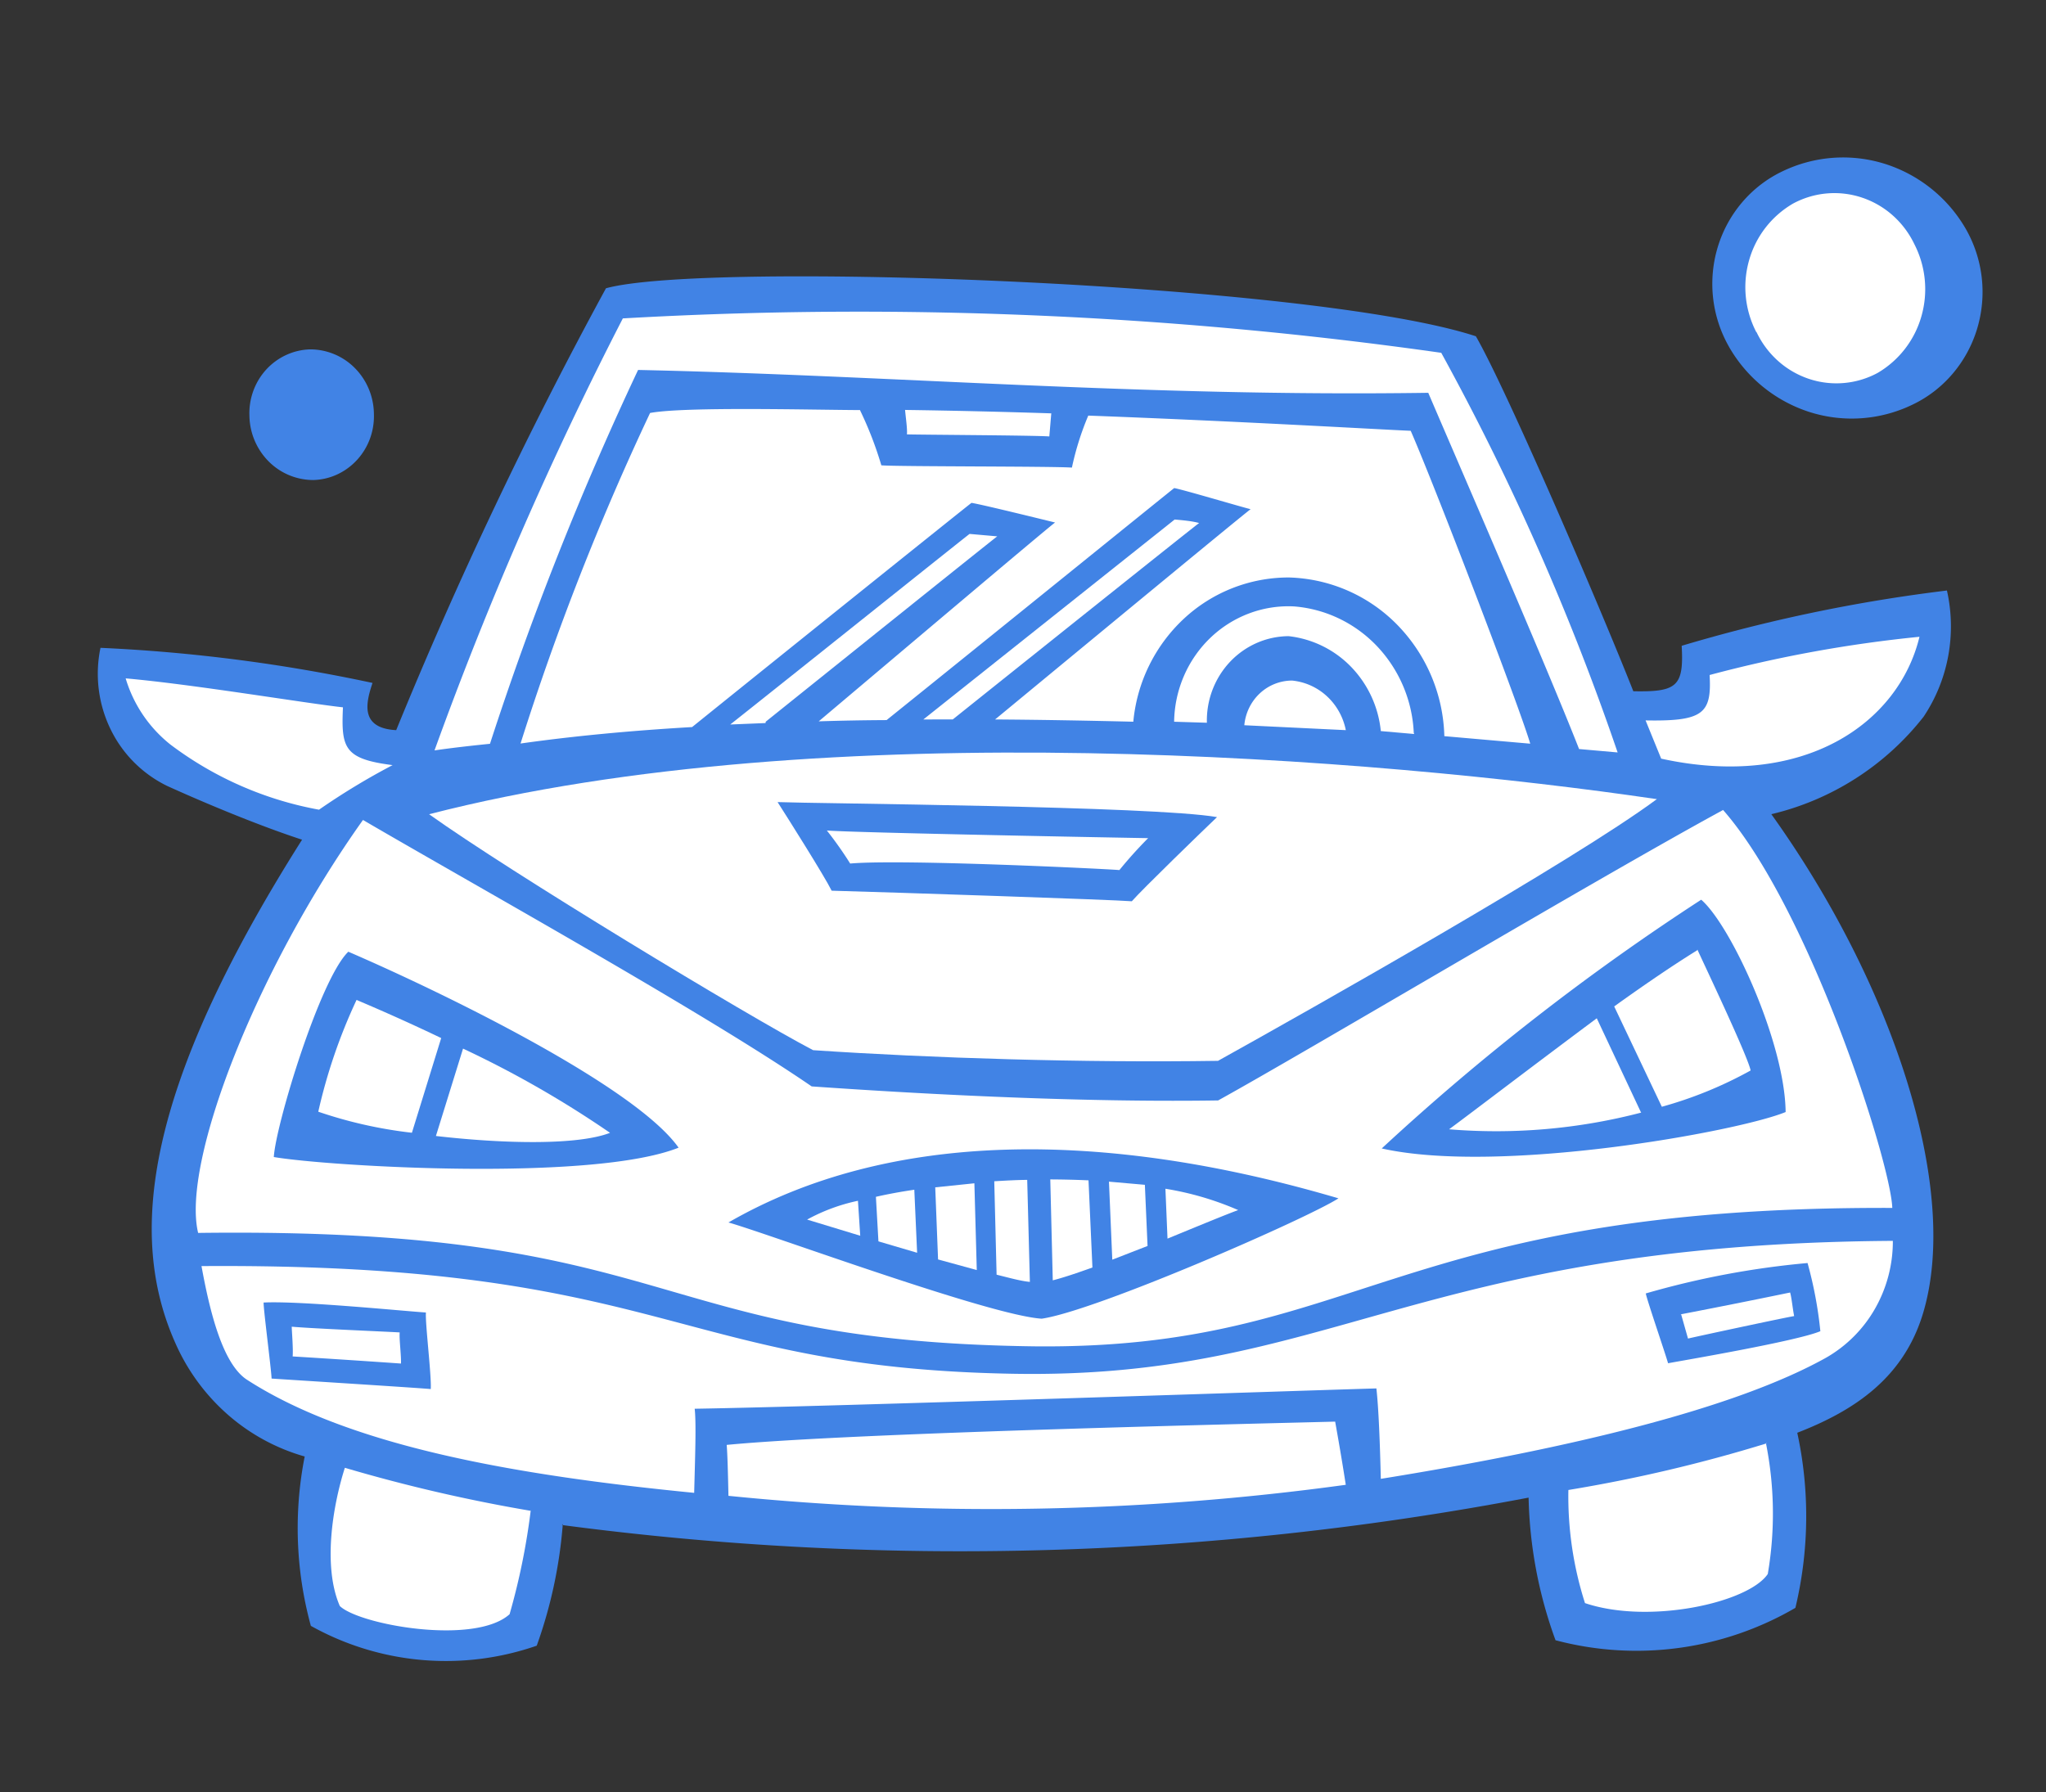
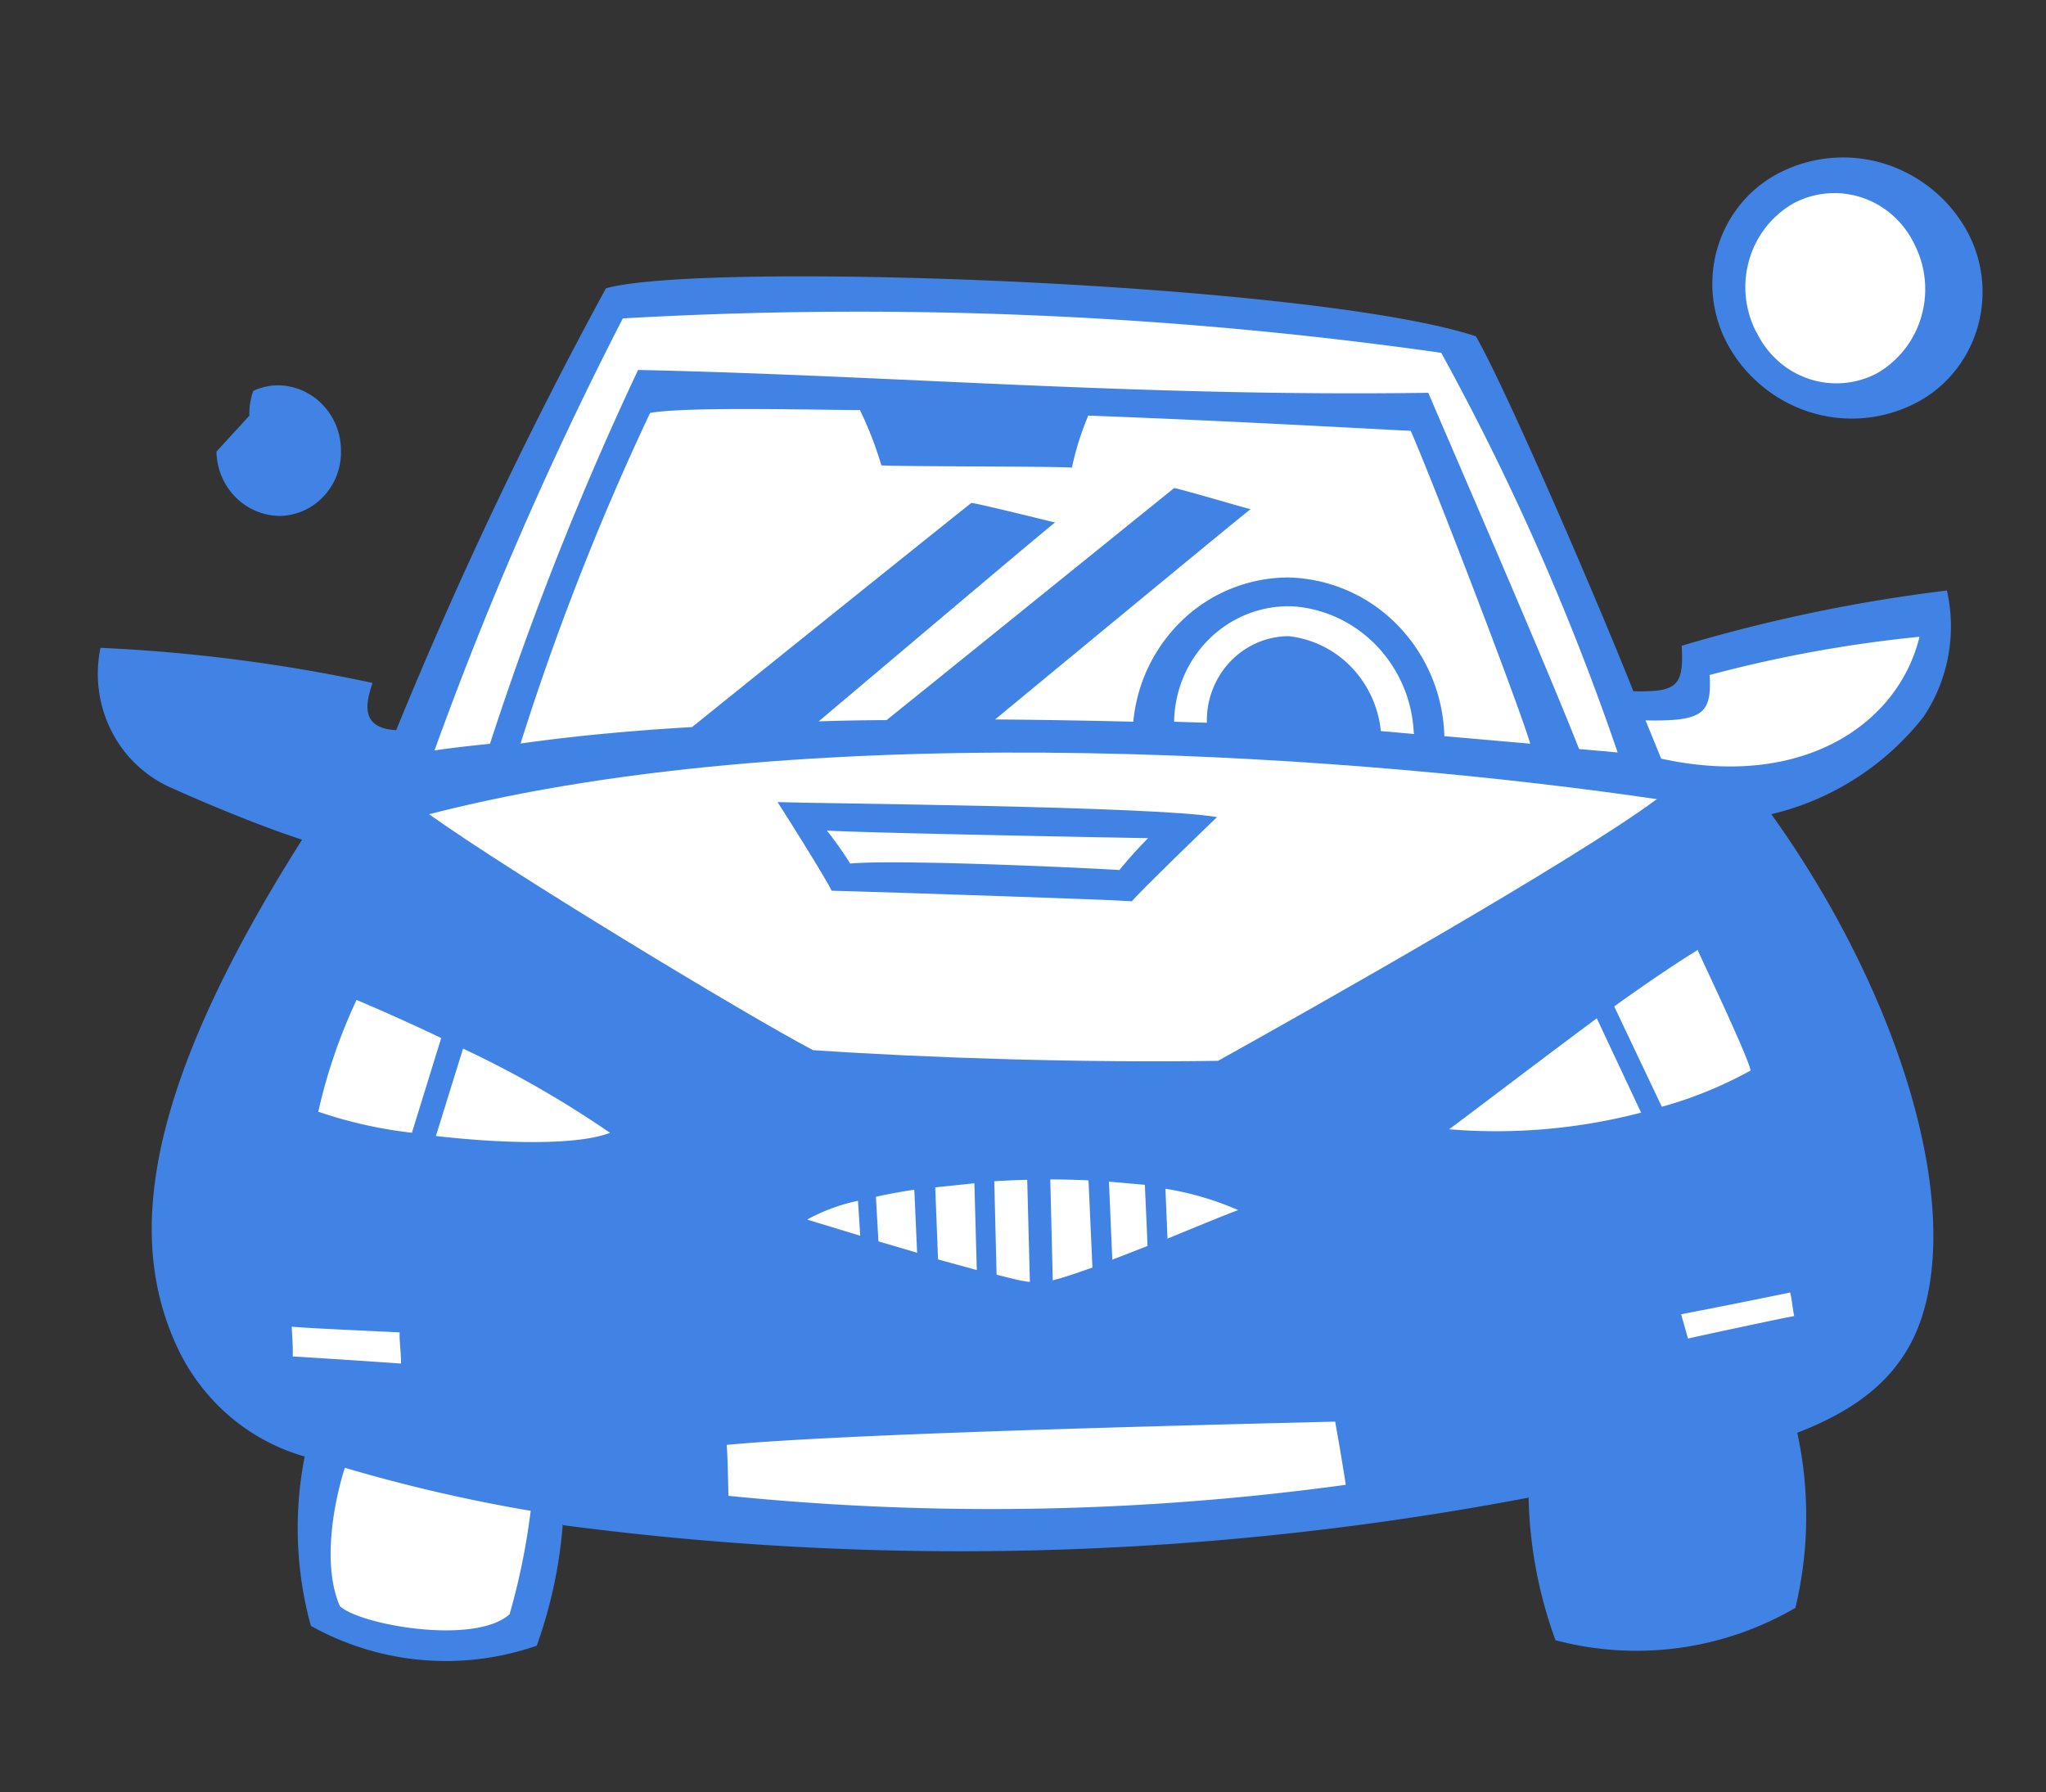
<svg xmlns="http://www.w3.org/2000/svg" width="105" height="92" fill="none" viewBox="0 0 105 92">
  <rect x="0" y="0" width="105" height="92" fill="#333333" stroke="none" />
  <path fill="#4183E5" fill-rule="evenodd" d="M28.883 78.225a23.88 23.88 0 0 1-1.338 6.245 14.208 14.208 0 0 1-11.592-1.018 18.975 18.975 0 0 1-.316-8.693 10.206 10.206 0 0 1-3.945-2.147 10.525 10.525 0 0 1-2.686-3.66c-2.48-5.537-1.58-13.096 6.496-25.852-2.24-.731-5.018-1.894-6.925-2.76a6.285 6.285 0 0 1-2.914-2.934 6.51 6.51 0 0 1-.506-4.154c4.693.211 9.362.814 13.96 1.801-.305.933-.715 2.323 1.216 2.424a226.505 226.505 0 0 1 10.765-22.68c5.134-1.415 36.245-.29 44.643 2.463 1.623 2.817 6.536 14.286 8.08 18.22 2.23.044 2.602-.238 2.482-2.333a82.167 82.167 0 0 1 13.613-2.837 8.4 8.4 0 0 1 .065 3.367 8.311 8.311 0 0 1-1.262 3.11 14.033 14.033 0 0 1-7.815 5.004c6.217 8.677 9.745 19.27 7.763 25.692-1.007 3.244-3.487 4.918-6.432 6.058.644 2.963.61 6.039-.096 8.987a16.197 16.197 0 0 1-12.31 1.662 22.687 22.687 0 0 1-1.382-7.32 155.81 155.81 0 0 1-49.608 1.406l.044-.051Z" clip-rule="evenodd" />
  <path fill="#fff" fill-rule="evenodd" d="M44.13 21.044c.443.913.811 1.863 1.1 2.84.81.07 8.797.045 9.78.117.195-.915.476-1.809.84-2.669 7.88.294 15.067.72 16.547.78 1.246 2.853 5.594 14.204 6.134 16.06l-4.408-.386a8.49 8.49 0 0 0-2.403-5.702 8.086 8.086 0 0 0-5.57-2.443 7.888 7.888 0 0 0-5.393 2.116 8.273 8.273 0 0 0-2.596 5.287c-2.35-.056-4.727-.1-7.093-.116 5.043-4.164 12.86-10.622 13.114-10.792-.459-.109-3.46-1.003-3.922-1.084-.272.209-9.84 7.953-14.76 11.909-1.177.006-2.343.027-3.483.064 4.49-3.788 11.831-10 12.13-10.206-.538-.13-3.71-.915-4.29-1.008-.343.258-9.906 7.934-14.338 11.508-3.2.185-6.18.472-8.805.845a135.242 135.242 0 0 1 6.648-16.967c1.807-.335 8.387-.156 10.82-.148l-.053-.005Z" clip-rule="evenodd" />
  <path fill="#fff" fill-rule="evenodd" d="m72.576 37.675-1.713-.15a5.522 5.522 0 0 0-1.523-3.294 5.278 5.278 0 0 0-3.206-1.578A4.137 4.137 0 0 0 64.5 33a4.226 4.226 0 0 0-1.375.97c-.39.414-.697.904-.901 1.44a4.429 4.429 0 0 0-.287 1.687l-1.681-.052a6.14 6.14 0 0 1 .5-2.342 6.013 6.013 0 0 1 1.351-1.956 5.843 5.843 0 0 1 1.99-1.259 5.733 5.733 0 0 1 2.312-.362c1.62.128 3.14.858 4.27 2.053a6.915 6.915 0 0 1 1.875 4.438l.022.057Z" clip-rule="evenodd" />
-   <path fill="#fff" fill-rule="evenodd" d="m69.067 37.477-5.209-.252c.057-.626.34-1.209.793-1.633a2.433 2.433 0 0 1 1.66-.66 3.082 3.082 0 0 1 1.787.806c.496.458.836 1.068.969 1.739ZM39.29 37.113l-1.813.074c2.794-2.21 11.982-9.562 12.282-9.782l1.42.125c-.27.195-8.17 6.536-11.884 9.515l-.006.068ZM48.911 36.925l-1.525.004 12.897-10.263c.425.037.876.077 1.256.179-.228.158-8.269 6.583-12.641 10.08h.013ZM46.488 21.042c2.419.034 4.955.092 7.463.175-.03.368-.07.83-.1 1.185-.65-.057-6.773-.087-7.307-.107.025-.3-.062-.856-.096-1.256l.04.003ZM6.45 34.82c3.452.303 9.255 1.279 11.15 1.486-.093 2.076.047 2.65 2.548 2.966a35.606 35.606 0 0 0-3.776 2.288 18.015 18.015 0 0 1-7.625-3.343 6.834 6.834 0 0 1-2.298-3.397ZM90.628 74.077c.442 2.212.474 4.489.094 6.713-.993 1.476-6.09 2.605-9.381 1.494a17.976 17.976 0 0 1-.852-5.806A76.812 76.812 0 0 0 90.68 74.08l-.053-.004Z" clip-rule="evenodd" />
  <path fill="#fff" fill-rule="evenodd" d="M25.15 38.177c-1.012.103-1.971.211-2.851.34a188.3 188.3 0 0 1 9.665-22.174c14.023-.8 28.089-.21 42 1.766a129.48 129.48 0 0 1 9.052 20.512l-1.978-.174c-1.709-4.36-6.622-15.664-7.74-18.285-14.732.215-27.52-.893-40.552-1.173a163.285 163.285 0 0 0-7.596 19.175v.013Z" clip-rule="evenodd" />
  <path fill="#fff" fill-rule="evenodd" d="M85.033 41.015c-4.278 3.176-17.755 10.783-22.525 13.436-6.937.104-14.702-.138-20.78-.548-3.37-1.763-15.58-9.156-19.707-12.11 20.328-5.236 48.834-2.858 62.933-.785l.08.007Zm-45.116.155c1.8.075 19.338.202 22.54.771-.712.678-3.84 3.708-4.373 4.32-.917-.08-12.228-.456-15.404-.543-.366-.745-2.291-3.794-2.776-4.55l.013.002Z" clip-rule="evenodd" />
  <path fill="#fff" fill-rule="evenodd" d="M42.408 42.626c1.328.117 15.792.385 16.514.394a22.18 22.18 0 0 0-1.475 1.639c-.717-.063-11.188-.57-13.816-.335a19.173 19.173 0 0 0-1.196-1.695l-.027-.003ZM98.507 32.685a67.42 67.42 0 0 0-10.77 1.962c.114 1.985-.334 2.384-3.286 2.33l.8 1.963c7.342 1.605 12.191-1.837 13.256-6.255Z" clip-rule="evenodd" />
-   <path fill="#fff" fill-rule="evenodd" d="M88.403 41.546C92.85 46.585 97.028 59.648 97.112 62c-25.728-.09-27.36 7.28-44.04 7.105-20.04-.264-18.078-6.139-42.904-5.822-.863-3.586 2.945-13.453 8.46-21.196 5.714 3.34 17.512 9.887 23.027 13.676 6.13.428 13.936.825 20.86.72 4.501-2.485 19.508-11.424 25.912-14.907l-.025-.03ZM17.876 48.85c-1.454 1.395-3.726 8.888-3.824 10.538 2.81.48 16.345 1.284 20.773-.48C32.6 55.763 22.859 51 17.876 48.85Zm69.43-2.669c1.534 1.328 4.295 7.343 4.332 10.898-2.479 1.016-14.702 3.22-20.728 1.869A121.39 121.39 0 0 1 87.306 46.18ZM37.38 62.75c8.25-4.76 19.248-4.796 31.31-1.242-1.611 1.038-12.413 5.767-15.23 6.178-2.661-.165-13.807-4.283-16.053-4.933l-.027-.002Z" clip-rule="evenodd" />
  <path fill="#fff" fill-rule="evenodd" d="M84.243 57.103a29.447 29.447 0 0 1-9.877.861c.84-.612 4.284-3.244 7.58-5.697l2.27 4.834.027.002ZM87.11 48.741c.384.843 2.602 5.508 2.731 6.205a20.852 20.852 0 0 1-4.556 1.862l-2.445-5.15c1.565-1.125 3.083-2.157 4.253-2.877l.017-.04ZM59.809 61.016a15.55 15.55 0 0 1 3.734 1.095c-.58.21-2.007.798-3.627 1.465l-.107-2.56ZM56.908 60.652l1.846.162.138 3.139-1.81.704-.172-4.032-.002.027ZM53.9 60.537c.66.003 1.314.019 1.962.048l.201 4.474c-.772.276-1.474.516-2.035.658l-.128-5.18ZM51.025 60.632c.564-.033 1.129-.066 1.691-.071l.137 5.236c-.451-.04-1.026-.2-1.708-.37l-.12-4.795ZM47.995 60.944l2.01-.208.123 4.453-1.987-.544-.145-3.701ZM44.952 61.43c.613-.139 1.265-.26 1.97-.363l.144 3.235-1.985-.585-.13-2.288ZM41.42 62.599a9.458 9.458 0 0 1 2.61-.965l.117 1.794-2.727-.83Z" clip-rule="evenodd" />
-   <path fill="#fff" fill-rule="evenodd" d="M97.14 63.677a6.963 6.963 0 0 1-.908 3.483 6.746 6.746 0 0 1-2.51 2.524c-4.687 2.62-13.11 4.65-22.859 6.222-.045-1.856-.112-3.617-.227-4.641-3.54.1-28.1.934-34.985 1.043.085.748.021 2.47-.026 4.317-9.181-.902-17.644-2.385-22.937-5.797-1.27-.81-1.925-3.529-2.347-5.842 23.85-.17 24.23 5.198 41.552 5.525 16.425.317 20.714-6.656 45.246-6.82v-.014ZM84.46 66.39a43.924 43.924 0 0 1 8.303-1.561c.318 1.144.538 2.315.657 3.499-1.206.511-7.068 1.505-7.815 1.645-.166-.577-1.07-3.206-1.145-3.583Zm-70.931.467c1.854-.098 7.412.458 8.33.511-.045.545.291 3.234.247 3.93-.903-.08-7.423-.487-8.168-.539-.03-.592-.415-3.519-.41-3.902Z" clip-rule="evenodd" />
  <path fill="#fff" fill-rule="evenodd" d="M69.065 76.212a133.936 133.936 0 0 1-31.681.566c-.024-1.154-.05-2.13-.09-2.614 6.621-.639 28.022-1.106 31.226-1.195.155.864.354 2.006.545 3.243ZM27.244 77.466a34.58 34.58 0 0 1-1.092 5.389c-1.794 1.611-7.723.542-8.713-.422-.875-2.01-.375-5.106.259-7.094a82.432 82.432 0 0 0 9.54 2.209l.006-.082ZM14.972 68.097c1.156.101 4.941.255 5.54.294-.03.354.08 1.131.067 1.597a647.6 647.6 0 0 0-5.56-.365c.033-.395-.042-1.265-.047-1.526ZM22.371 58.308c3.445.398 7.263.487 8.936-.162a53.168 53.168 0 0 0-7.544-4.323l-1.392 4.485ZM18.298 51.325a27.968 27.968 0 0 0-1.964 5.737c1.56.533 3.17.895 4.805 1.08l1.503-4.86a101.718 101.718 0 0 0-4.344-1.957ZM86.237 67.466a420.76 420.76 0 0 0 5.632-1.124c.082.295.13.834.206 1.21-.502.08-5.078 1.063-5.447 1.154l-.351-1.237-.04-.003Z" clip-rule="evenodd" />
  <path fill="#4183E5" fill-rule="evenodd" d="M88.742 17.817a6.52 6.52 0 0 1-.59-5.127 6.415 6.415 0 0 1 1.253-2.304c.57-.67 1.27-1.21 2.057-1.586a7.166 7.166 0 0 1 5.268-.39 7.361 7.361 0 0 1 4.156 3.342 6.531 6.531 0 0 1 .578 5.127 6.426 6.426 0 0 1-1.255 2.304c-.57.67-1.27 1.21-2.057 1.585a7.152 7.152 0 0 1-5.261.389 7.348 7.348 0 0 1-4.15-3.34Z" clip-rule="evenodd" />
  <path fill="#fff" fill-rule="evenodd" d="M90.13 17.043a5.029 5.029 0 0 1-.365-3.69 4.899 4.899 0 0 1 2.254-2.904 4.465 4.465 0 0 1 3.548-.303 4.542 4.542 0 0 1 1.58.921c.46.412.836.915 1.104 1.479a5.058 5.058 0 0 1 .355 3.688 4.927 4.927 0 0 1-2.244 2.906 4.453 4.453 0 0 1-3.542.302 4.53 4.53 0 0 1-1.575-.92 4.66 4.66 0 0 1-1.101-1.477l-.014-.002Z" clip-rule="evenodd" />
-   <path fill="#4183E5" fill-rule="evenodd" d="M12.8 21.335a3.353 3.353 0 0 1 .201-1.274c.149-.407.375-.78.665-1.096.29-.316.64-.57 1.026-.747a3.133 3.133 0 0 1 1.228-.285 3.224 3.224 0 0 1 2.296.964c.612.619.961 1.46.973 2.34.015.433-.052.865-.2 1.271a3.293 3.293 0 0 1-.662 1.094c-.289.317-.636.571-1.021.75a3.133 3.133 0 0 1-1.224.287 3.237 3.237 0 0 1-2.302-.963 3.402 3.402 0 0 1-.98-2.341Z" clip-rule="evenodd" />
+   <path fill="#4183E5" fill-rule="evenodd" d="M12.8 21.335a3.353 3.353 0 0 1 .201-1.274a3.133 3.133 0 0 1 1.228-.285 3.224 3.224 0 0 1 2.296.964c.612.619.961 1.46.973 2.34.015.433-.052.865-.2 1.271a3.293 3.293 0 0 1-.662 1.094c-.289.317-.636.571-1.021.75a3.133 3.133 0 0 1-1.224.287 3.237 3.237 0 0 1-2.302-.963 3.402 3.402 0 0 1-.98-2.341Z" clip-rule="evenodd" />
</svg>